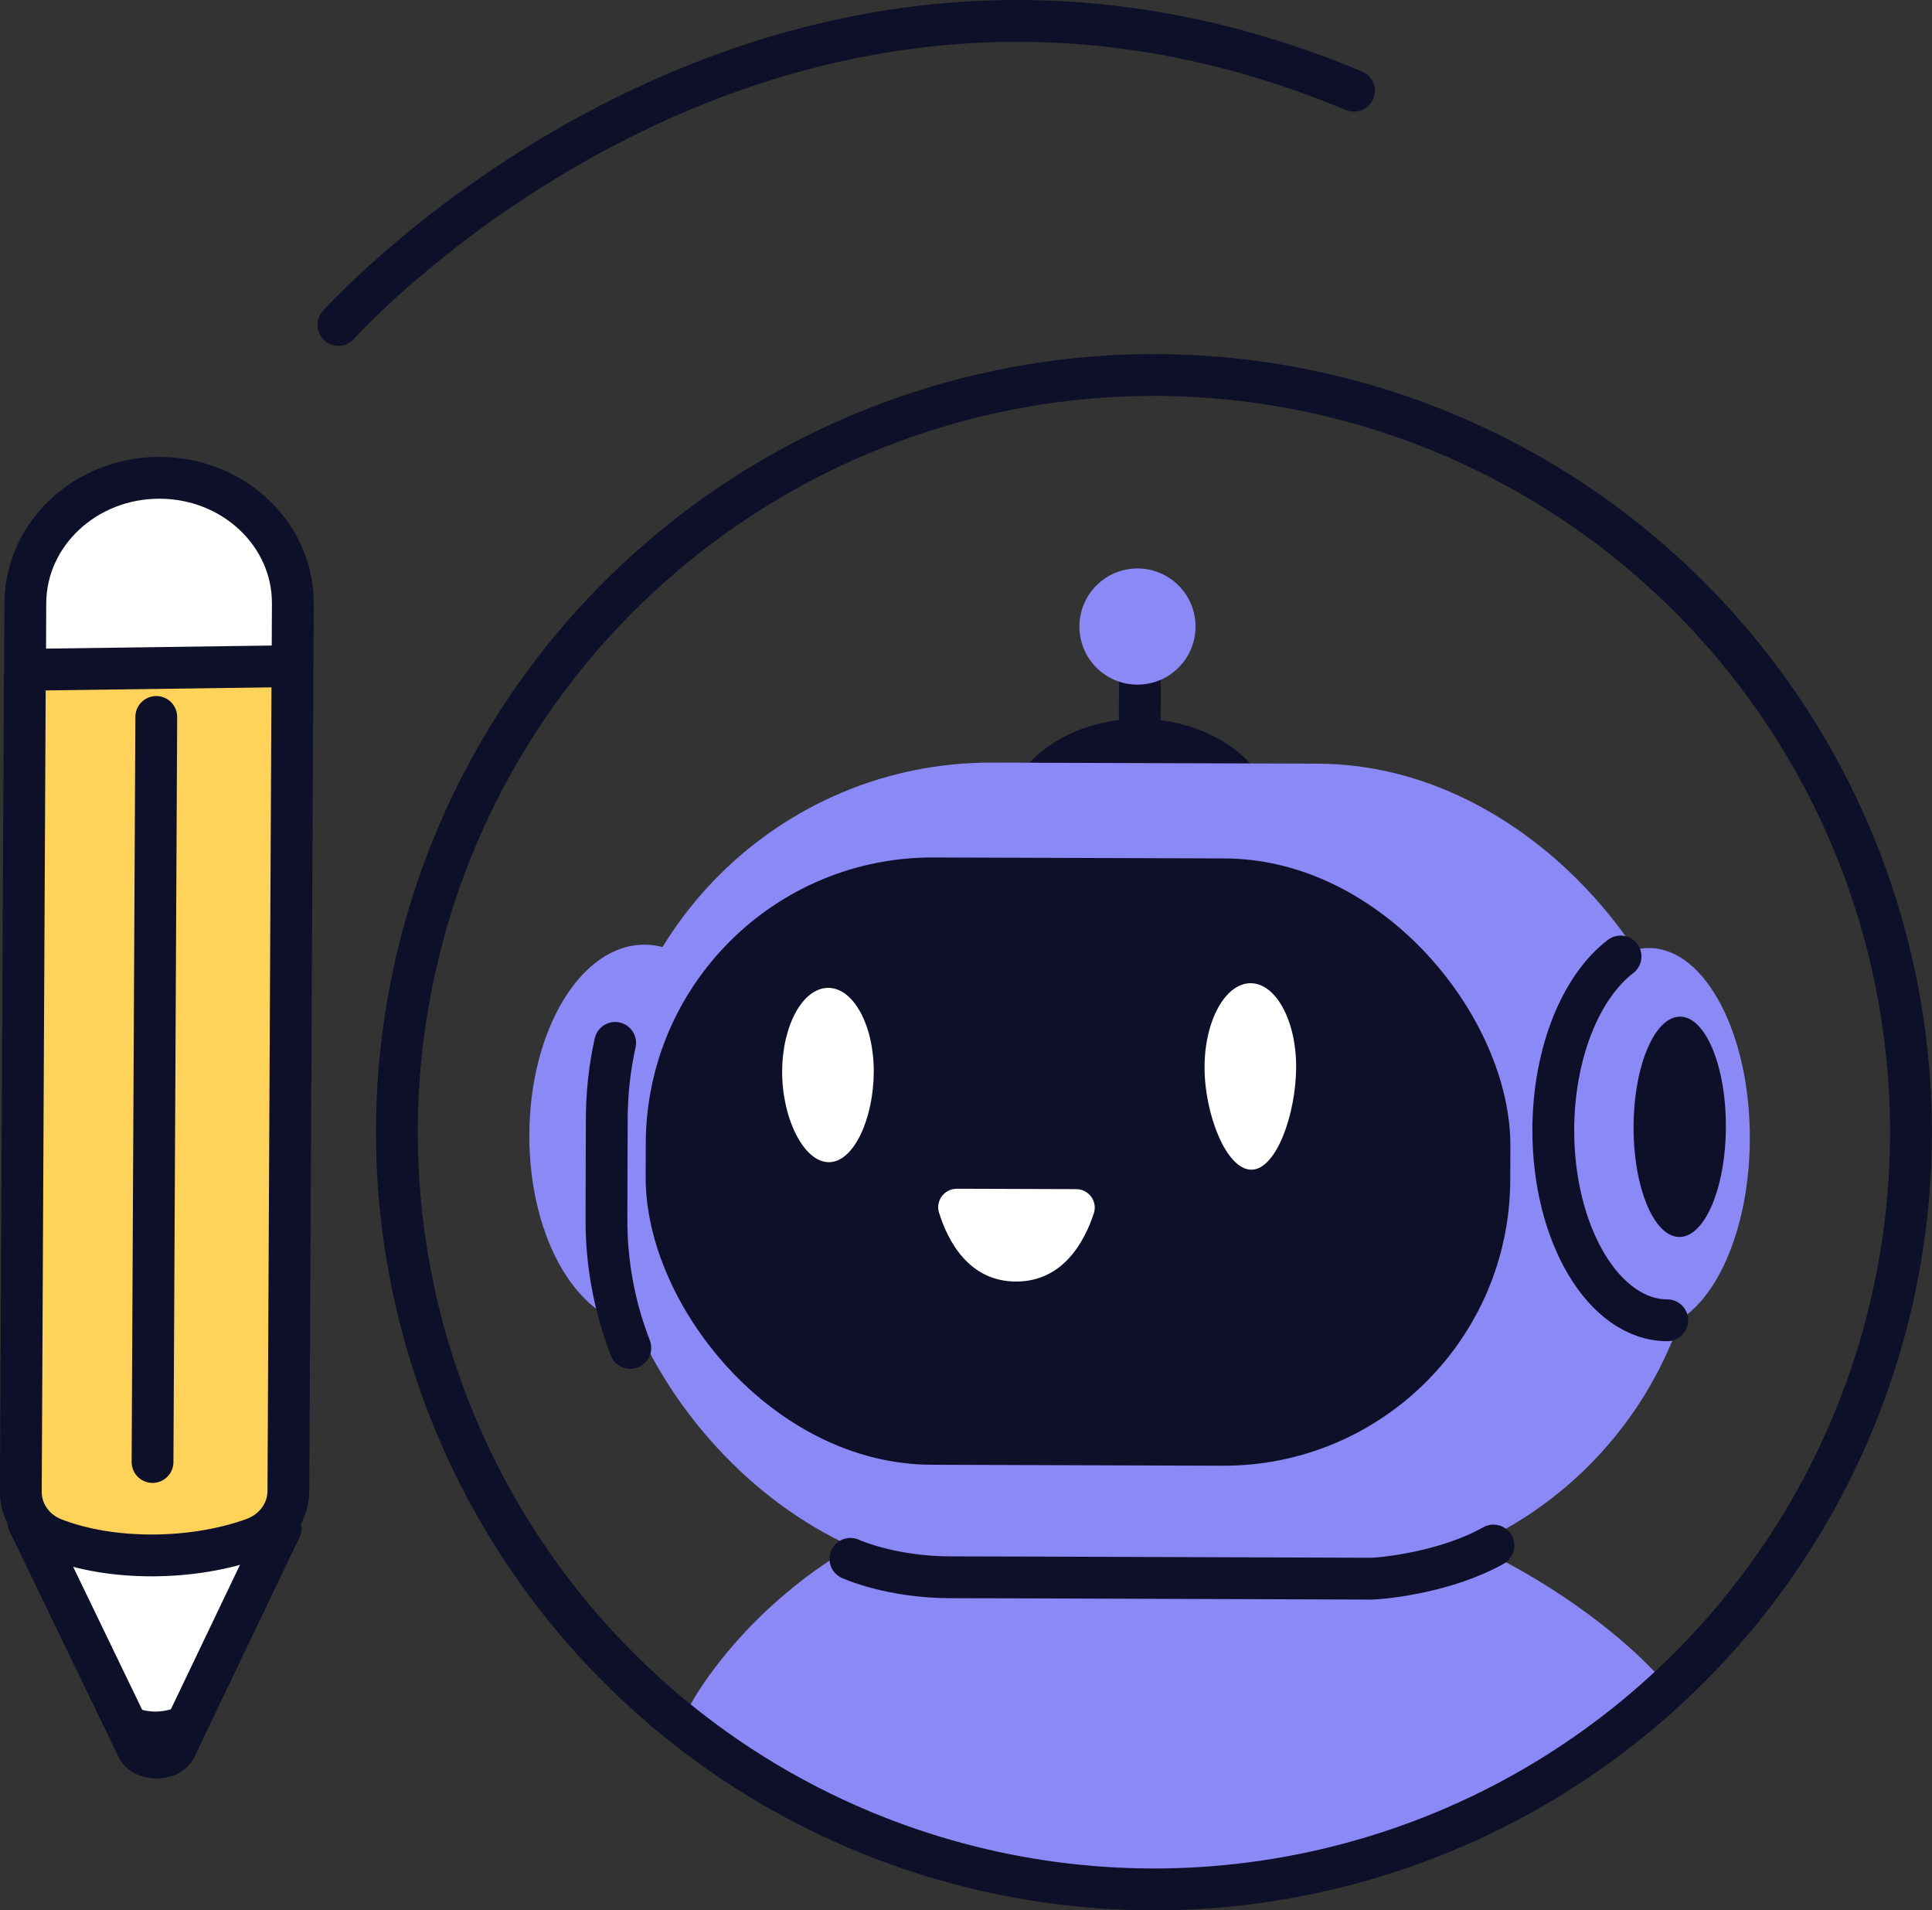
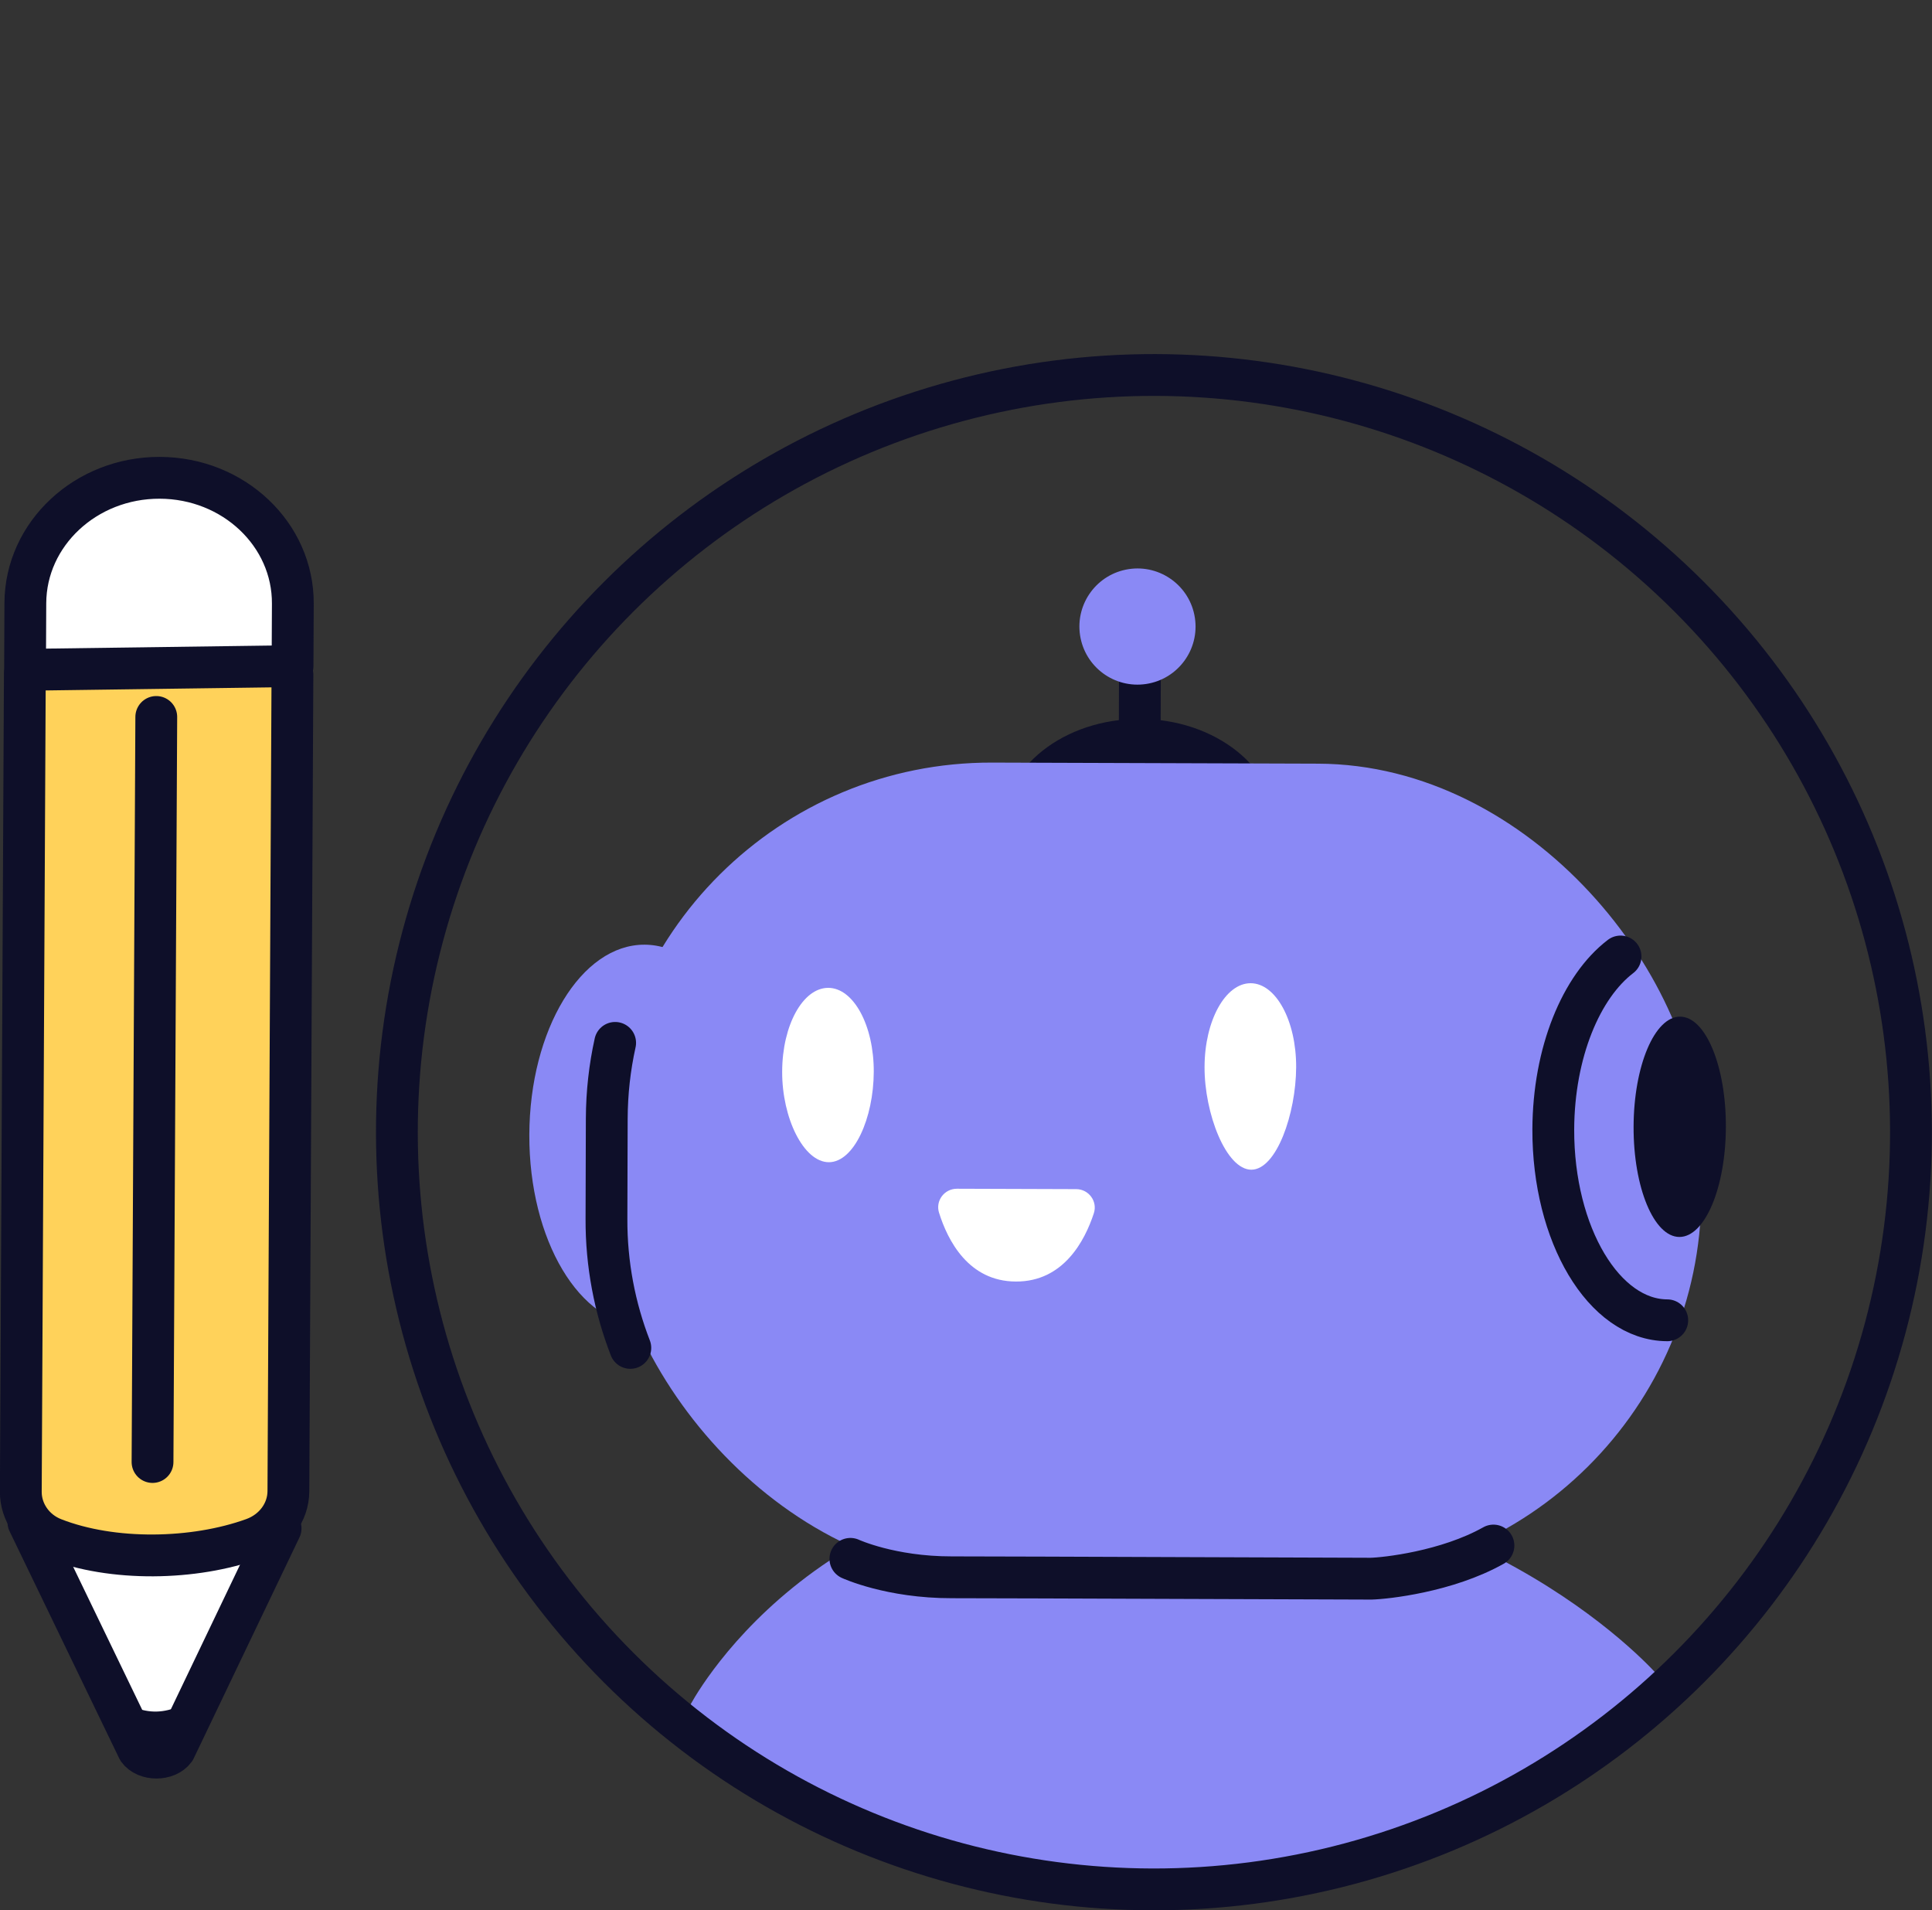
<svg xmlns="http://www.w3.org/2000/svg" id="a" width="195.95" height="193.71" viewBox="0 0 195.95 193.71">
  <rect x="0" y="0" width="195.95" height="193.71" fill="#333333" stroke="none" />
  <path d="M168.28,170.03s-17.09-20.05-51.54-20.66c-34.45-.62-46.83,23.7-46.83,23.7,0,0,9.75,12.5,30.89,16.33,18.8,3.4,47.91-.5,67.48-19.37Z" fill="#8a89f5" />
  <ellipse cx="115.59" cy="83.99" rx="11.09" ry="13.94" transform="translate(31.21 199.3) rotate(-89.81)" fill="#0e0f29" />
  <line x1="115.57" y1="81.36" x2="115.62" y2="66.45" fill="none" stroke="#0e0f29" stroke-linecap="round" stroke-linejoin="round" stroke-width="4.24" />
  <circle cx="115.37" cy="63.52" r="5.89" transform="translate(-8.26 18.13) rotate(-8.67)" fill="#8a89f5" />
  <ellipse cx="65.31" cy="115.12" rx="19.32" ry="11.62" transform="translate(-50.03 180.04) rotate(-89.81)" fill="#8a89f5" />
  <rect x="61.49" y="77.38" width="111.07" height="82.62" rx="39.01" ry="39.01" transform="translate(233.66 237.77) rotate(-179.81)" fill="#8a89f5" />
  <path d="M62.39,105.75c-.55,2.48-.84,5.05-.85,7.69l-.03,10.14c-.02,4.61.84,9.03,2.42,13.1" fill="none" stroke="#0e0f29" stroke-linecap="round" stroke-linejoin="round" stroke-width="4.24" />
-   <rect x="65.51" y="87" width="87.69" height="61.58" rx="29.08" ry="29.08" transform="translate(218.3 235.94) rotate(-179.81)" fill="#0e0f29" />
  <path d="M122.17,108.19c-.02,4.7,2.18,10.41,4.74,10.42,2.56,0,4.53-5.69,4.55-10.39.02-4.7-2.05-8.52-4.62-8.52-2.56,0-4.66,3.79-4.67,8.49Z" fill="#fff" />
  <path d="M79.33,108.66c-.02,4.7,2.17,9.18,4.73,9.19,2.56,0,4.54-4.46,4.56-9.16.02-4.7-2.05-8.52-4.62-8.52s-4.66,3.79-4.67,8.49Z" fill="#fff" />
  <path d="M109.16,120.58l-12.11-.04c-1.27,0-2.19,1.22-1.81,2.43.87,2.79,2.98,6.97,7.8,6.98,4.82.02,6.99-4.14,7.9-6.92.4-1.21-.52-2.45-1.79-2.45Z" fill="#fff" />
  <path d="M86.25,158.07s4.07,1.88,10.28,1.87c6.21,0,41.9.15,42.52.14,1.43-.03,7.69-.7,12.42-3.36" fill="none" stroke="#0e0f29" stroke-linecap="round" stroke-linejoin="round" stroke-width="4.24" />
-   <ellipse cx="167.2" cy="115.46" rx="19.32" ry="10.27" transform="translate(51.19 282.27) rotate(-89.81)" fill="#8a89f5" />
  <path d="M169.1,133.88c-6.42-.02-11.59-8.69-11.56-19.36.03-7.78,2.82-14.48,6.82-17.53" fill="none" stroke="#0e0f29" stroke-linecap="round" stroke-linejoin="round" stroke-width="4.24" />
  <ellipse cx="170.37" cy="114.26" rx="11.17" ry="4.68" transform="translate(55.54 284.25) rotate(-89.81)" fill="#0e0f29" />
  <circle cx="117.04" cy="114.8" r="76.78" transform="translate(-46.9 116.39) rotate(-45)" fill="none" stroke="#0e0f29" stroke-linecap="round" stroke-linejoin="round" stroke-width="4.24" />
  <path d="M7.9,148.87l-2.6,10.42,9.79,18.57s1.93.38,1.74,0c-.19-.38,8.81-17.94,8.81-17.94l-.35-9.59-17.39-1.47Z" fill="#fff" />
  <path d="M2.88,154.35l11.13,23.05c.78,1.1,2.93,1.1,3.72,0l10.73-22.42" fill="none" stroke="#0e0f29" stroke-linecap="round" stroke-linejoin="round" stroke-width="4.24" />
  <path d="M14.03,177.43l-3.24-5.86c4.04,2.75,6.15,2.59,10.22-.14l-3.27,6.02c-.8,1.08-2.94,1.07-3.71-.02Z" fill="#0e0f29" />
  <path d="M22.29,157.21c-4.86,1.44-9.2,1.48-12.98.52-4.28-1.09-7.2-4.8-7.18-8.97l.41-81.72,27.13.06-.4,81.24c-.02,4.06-2.85,7.63-6.97,8.85Z" fill="#ffd25a" />
  <path d="M29.67,67.55c-9.37.41-18.44,1.43-27.13.8l.03-6.76c.03-7.04,6.14-12.73,13.63-12.71h0c7.49.02,13.54,5.74,13.5,12.77l-.03,5.9Z" fill="#fff" />
  <path d="M29.67,67.55l-27.13.37.03-6.76c.03-7.04,6.14-12.73,13.63-12.71h0c7.49.02,13.54,5.74,13.5,12.77l-.03,6.33Z" fill="none" stroke="#0e0f29" stroke-linecap="round" stroke-linejoin="round" stroke-width="4.24" />
  <path d="M29.66,68.41l-.39,78.6-.02,4.2c-.01,2.14-1.42,4.05-3.55,4.82-6.03,2.18-14.28,2.33-20.25,0-2.04-.79-3.35-2.7-3.34-4.77l.04-7.77.37-75.15" fill="none" stroke="#0e0f29" stroke-linecap="round" stroke-linejoin="round" stroke-width="4.24" />
  <line x1="15.85" y1="72.7" x2="15.47" y2="148.25" fill="none" stroke="#0e0f29" stroke-linecap="round" stroke-linejoin="round" stroke-width="4.24" />
-   <path d="M34.32,32.95S77.78-15.66,137.32,9.2" fill="none" stroke="#0e0f29" stroke-linecap="round" stroke-linejoin="round" stroke-width="4.24" />
</svg>